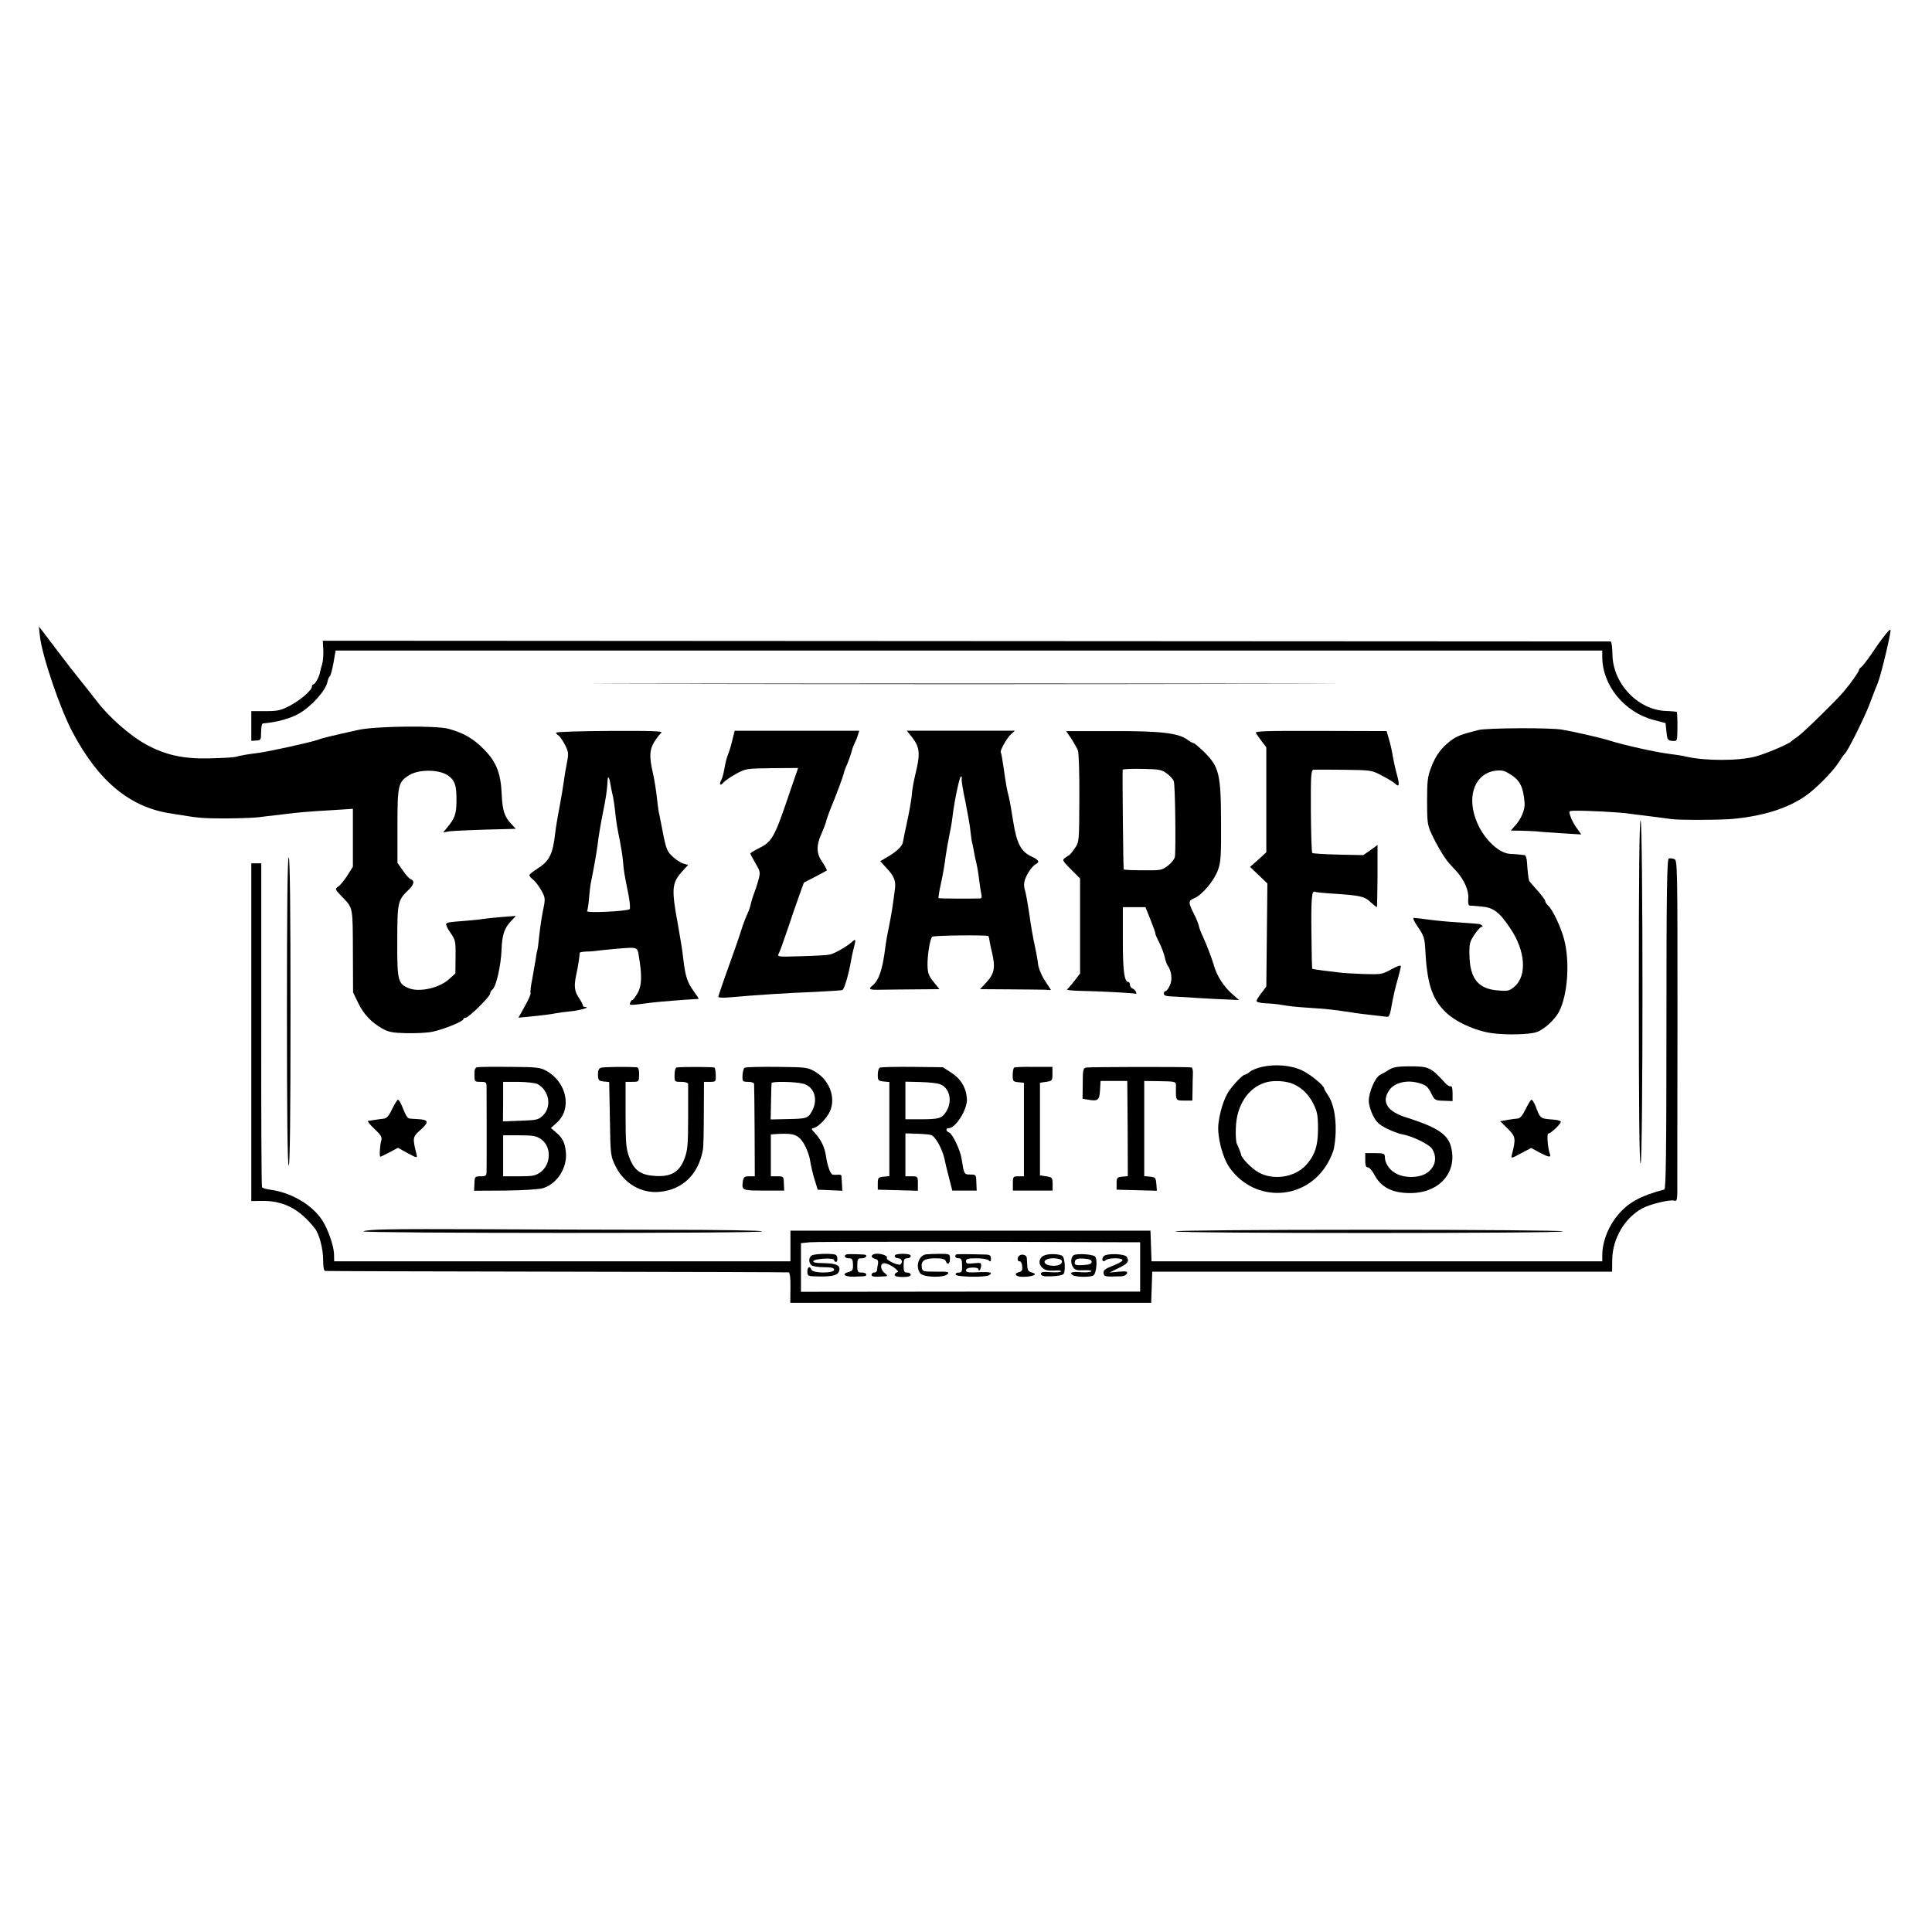
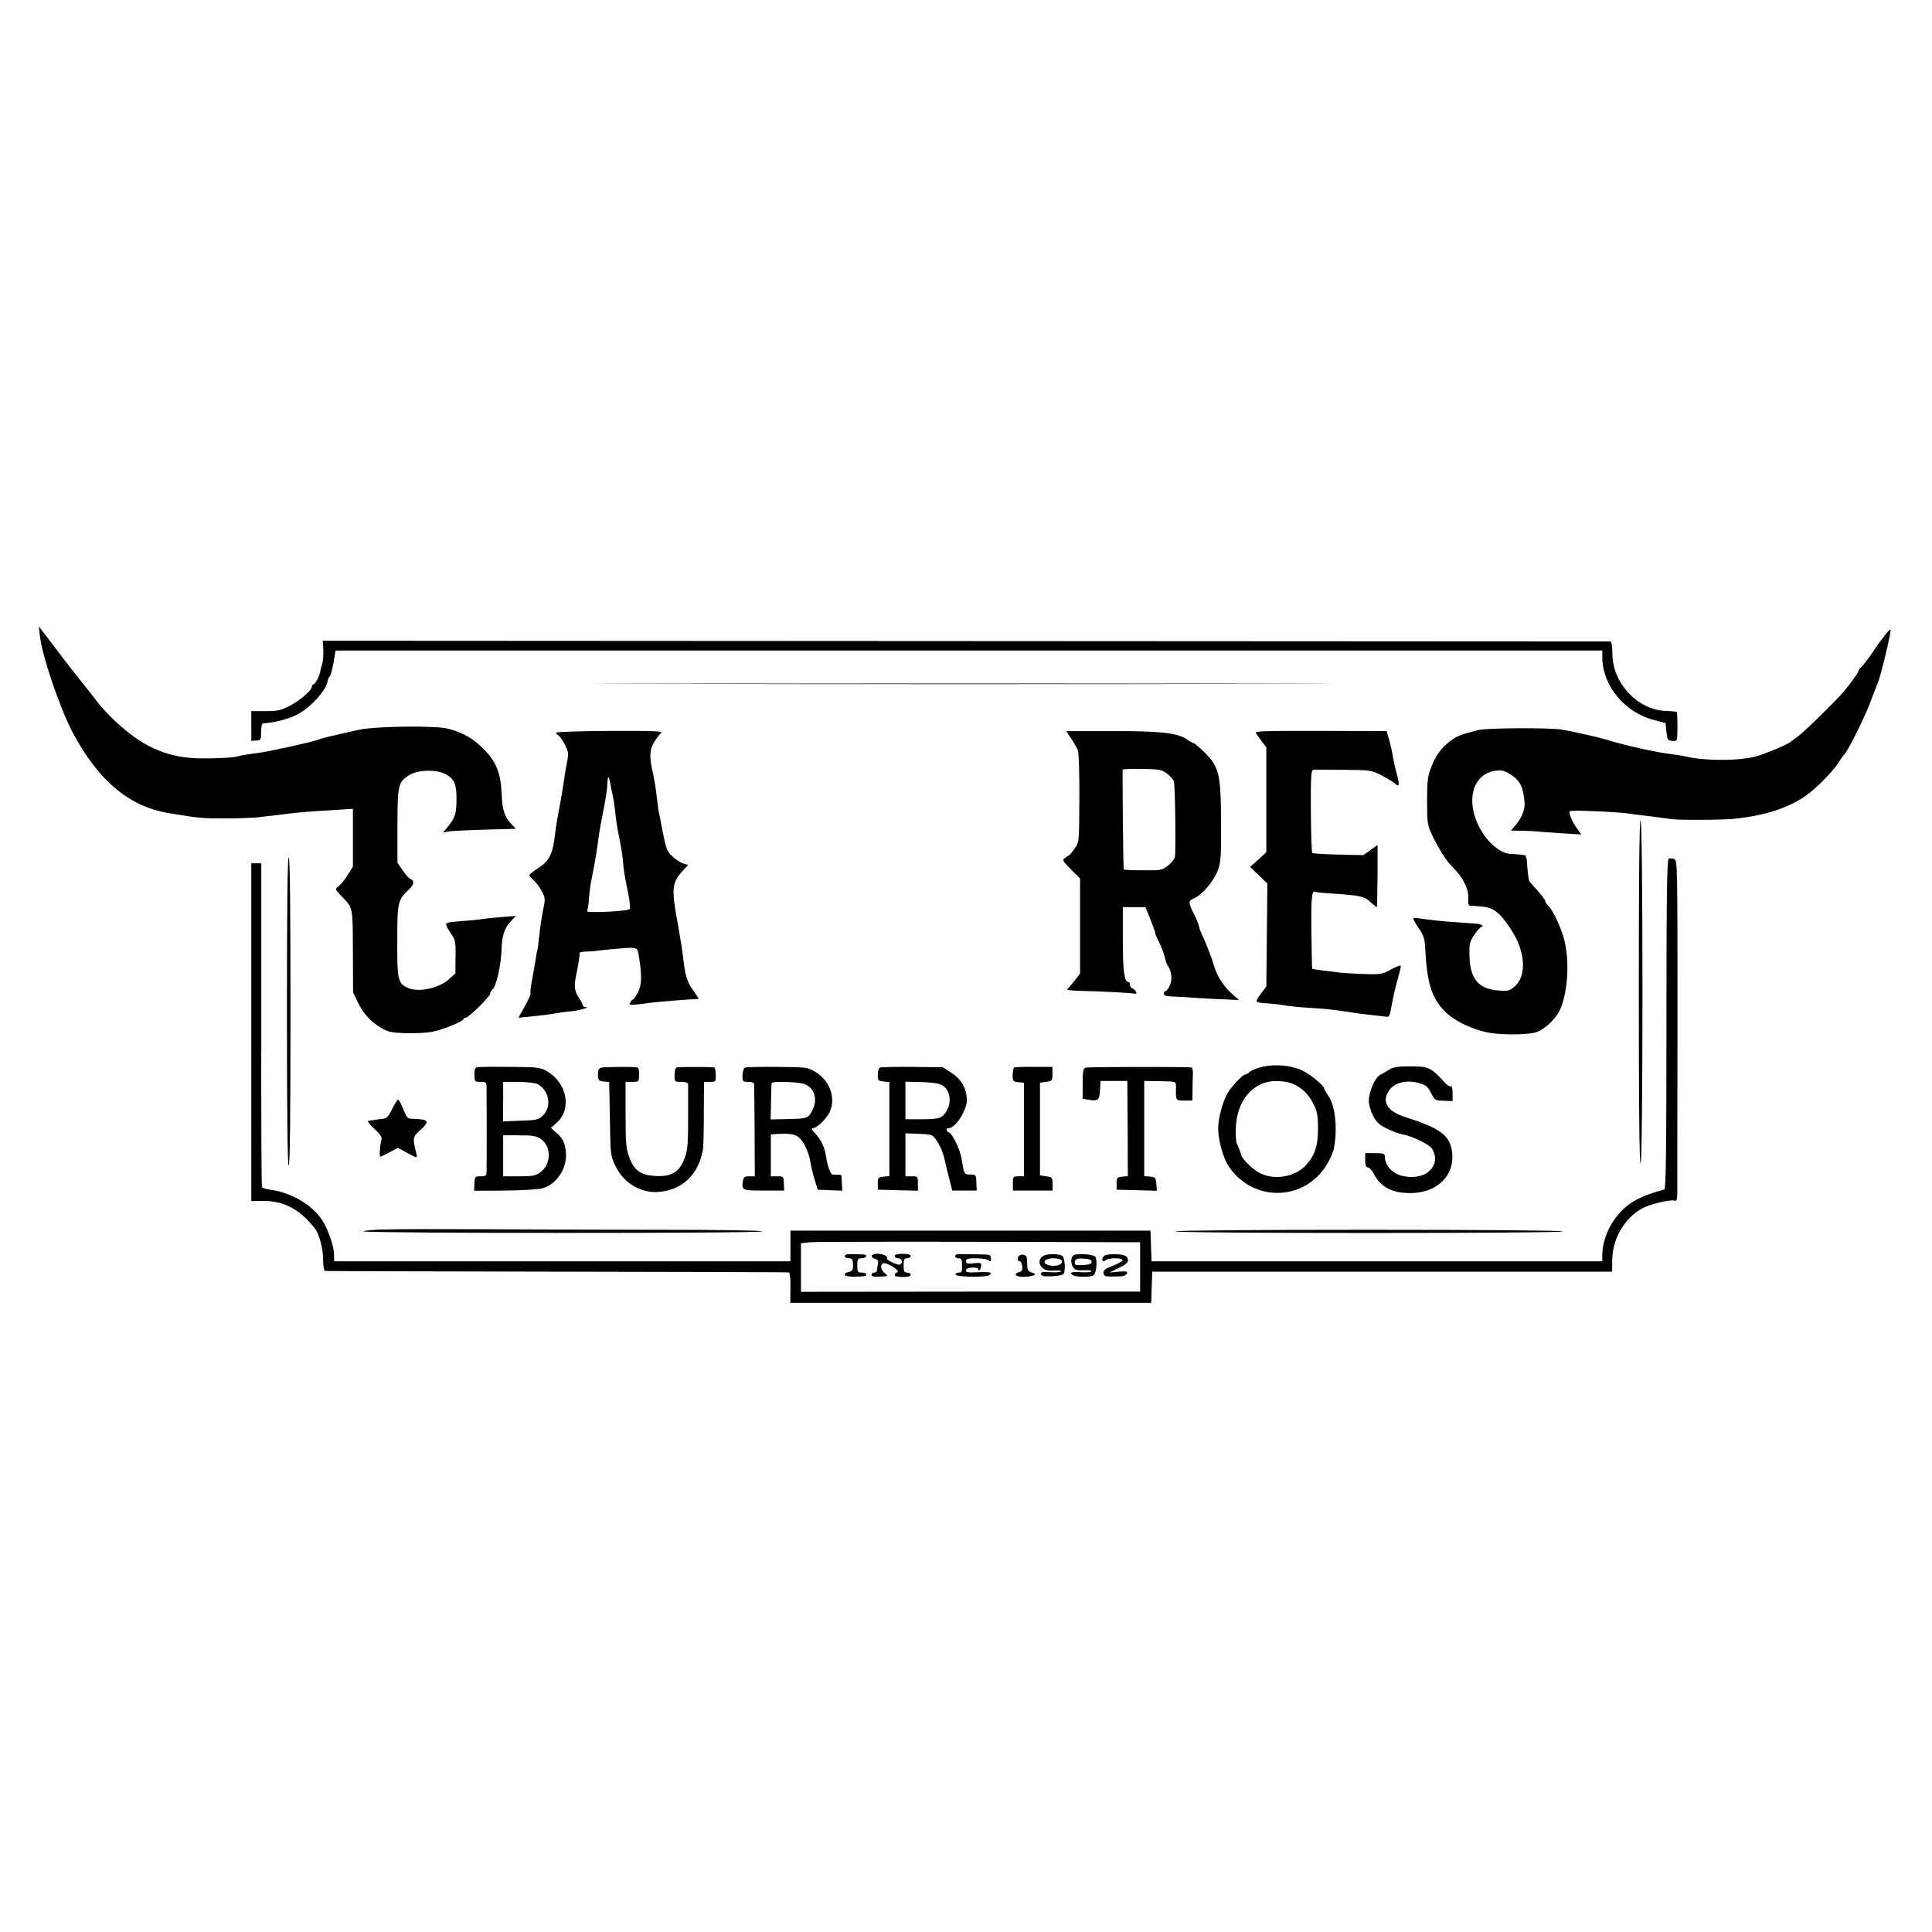
<svg xmlns="http://www.w3.org/2000/svg" version="1.0" width="1084pt" height="1084pt" viewBox="0 0 1084 1084" preserveAspectRatio="xMidYMid meet">
  <g transform="translate(0,1084) scale(0.1,-0.1)" fill="#000000" stroke="none">
    <path d="M224 7270 c12 -109 112 -404 183 -538 147 -278 326 -425 558 -457 11 -2 34 -6 50 -8 95 -16 127 -19 243 -19 70 0 154 3 187 6 33 4 71 9 85 10 14 2 48 6 75 9 61 8 126 14 268 22 l107 7 0 -163 0 -162 -31 -49 c-17 -27 -40 -55 -51 -62 -19 -14 -19 -15 17 -53 67 -69 64 -58 65 -310 l1 -231 28 -58 c31 -64 73 -109 136 -145 33 -19 57 -24 135 -26 52 -1 118 2 145 8 58 11 175 58 175 71 0 4 6 8 13 8 17 0 137 119 137 135 0 7 6 18 14 24 20 17 47 135 50 222 3 84 16 122 54 162 l27 28 -79 -6 c-44 -4 -88 -8 -98 -10 -10 -2 -55 -7 -101 -11 -104 -8 -105 -9 -113 -17 -4 -4 6 -26 23 -50 28 -40 30 -47 29 -135 l-1 -94 -37 -33 c-54 -49 -167 -74 -226 -49 -59 25 -64 42 -63 264 0 219 3 230 65 289 29 28 33 49 11 58 -9 3 -29 25 -45 49 l-30 43 0 206 c0 231 4 247 66 286 54 33 165 33 216 -1 41 -28 51 -58 49 -152 -1 -65 -10 -90 -48 -136 l-27 -33 25 5 c19 5 177 11 358 15 l25 1 -26 28 c-37 38 -49 75 -53 163 -5 120 -29 183 -100 255 -59 60 -114 92 -199 115 -69 19 -409 15 -504 -6 -149 -33 -204 -46 -226 -55 -37 -14 -282 -68 -341 -75 -55 -7 -87 -12 -125 -22 -14 -3 -80 -7 -147 -8 -142 -4 -244 19 -348 75 -94 50 -216 158 -285 250 -14 18 -49 63 -78 99 -29 36 -60 76 -70 88 -9 13 -24 32 -32 42 -8 11 -30 39 -48 63 -18 24 -46 61 -63 83 l-31 40 6 -55z" />
    <path d="M10581 7283 c-11 -15 -24 -32 -29 -38 -4 -5 -28 -39 -52 -75 -25 -36 -51 -69 -57 -73 -7 -4 -13 -12 -13 -17 0 -9 -46 -74 -85 -120 -39 -47 -225 -229 -255 -250 -19 -13 -37 -27 -40 -30 -13 -14 -142 -69 -198 -84 -95 -26 -286 -26 -392 -1 -14 4 -59 11 -100 16 -76 10 -247 48 -330 74 -42 14 -199 50 -265 61 -66 12 -420 10 -470 -2 -95 -24 -122 -34 -157 -61 -53 -41 -82 -81 -108 -148 -20 -52 -23 -78 -23 -190 0 -120 2 -134 27 -188 28 -60 70 -130 96 -160 8 -9 27 -30 42 -46 44 -48 70 -109 66 -152 -2 -22 1 -39 7 -40 5 0 34 -2 64 -5 69 -5 103 -30 165 -123 85 -125 95 -266 23 -327 -28 -24 -37 -26 -93 -21 -108 8 -155 65 -159 189 -2 72 0 82 27 123 17 25 35 45 41 45 14 0 0 13 -17 16 -7 1 -60 5 -117 9 -57 3 -133 11 -169 16 -36 5 -71 9 -78 9 -7 0 4 -23 24 -52 31 -44 37 -62 40 -112 10 -201 36 -286 112 -362 57 -57 169 -108 264 -121 79 -11 208 -8 249 6 42 14 101 68 126 114 49 94 62 280 29 406 -19 72 -66 170 -90 190 -9 8 -16 19 -16 25 0 6 -20 33 -45 61 -25 27 -46 52 -46 55 -4 15 -9 60 -11 98 -1 23 -7 43 -13 44 -24 3 -52 6 -81 7 -69 3 -159 94 -195 198 -49 137 2 256 114 269 35 4 50 0 88 -25 49 -33 65 -68 73 -153 4 -40 -19 -95 -57 -135 l-20 -23 64 -1 c35 -1 73 -3 84 -4 11 -2 71 -6 134 -10 l113 -7 -24 34 c-14 18 -30 48 -36 66 -11 31 -10 32 16 33 67 2 261 -8 312 -16 19 -3 51 -7 70 -9 42 -5 135 -17 170 -22 42 -6 292 -5 350 2 168 17 299 59 397 126 58 39 157 139 189 190 15 24 30 45 34 48 15 11 109 199 140 280 17 47 38 99 45 116 18 41 78 294 72 300 -3 3 -14 -8 -26 -23z" />
    <path d="M1814 7195 c1 -27 -1 -63 -6 -80 -5 -16 -11 -37 -12 -45 -3 -24 -28 -70 -38 -70 -4 0 -8 -6 -8 -12 0 -21 -63 -75 -124 -108 -50 -26 -68 -30 -137 -30 l-79 0 0 -83 0 -84 28 2 c25 1 27 4 27 48 0 26 4 47 10 48 77 6 156 28 204 56 69 40 148 128 158 176 3 15 9 30 13 32 5 3 14 37 21 75 l12 70 3554 0 3553 0 0 -36 c0 -159 124 -311 290 -354 l65 -17 5 -49 c5 -45 7 -49 33 -51 25 -2 27 1 28 35 2 60 0 124 -3 128 -2 1 -30 4 -63 5 -158 7 -298 157 -298 321 -1 41 -5 68 -11 69 -6 0 -1634 1 -3618 2 l-3607 2 3 -50z" />
    <path d="M3723 7003 c929 -2 2445 -2 3370 0 925 1 166 2 -1688 2 -1853 0 -2610 -1 -1682 -2z" />
    <path d="M3120 6729 c0 -4 6 -12 14 -16 7 -4 23 -28 36 -52 20 -40 21 -49 11 -100 -6 -31 -14 -76 -17 -101 -3 -25 -14 -90 -24 -145 -11 -55 -22 -122 -25 -150 -13 -118 -33 -157 -100 -199 -25 -16 -45 -32 -45 -37 0 -4 10 -16 23 -26 12 -10 32 -37 45 -60 22 -41 23 -44 8 -115 -8 -40 -17 -104 -21 -143 -4 -38 -8 -72 -10 -75 -1 -3 -6 -25 -9 -50 -4 -25 -13 -76 -20 -115 -8 -38 -12 -73 -9 -78 2 -4 -12 -37 -32 -72 l-36 -65 53 5 c79 8 130 14 158 20 14 3 52 8 85 11 54 6 110 23 78 24 -7 0 -13 4 -13 10 0 5 -11 25 -24 45 -23 34 -26 64 -13 125 9 38 21 116 19 123 -1 4 15 7 36 8 20 0 46 2 57 4 16 3 166 17 185 17 43 1 48 -3 54 -44 19 -112 17 -168 -6 -209 -12 -21 -25 -39 -29 -39 -4 0 -10 -7 -13 -16 -6 -16 -7 -16 124 1 41 5 205 18 238 19 12 0 22 1 22 3 0 2 -14 22 -30 45 -33 45 -45 83 -55 168 -8 67 -12 93 -30 195 -40 216 -37 242 32 316 l24 26 -24 7 c-14 3 -41 20 -61 38 -33 30 -38 42 -57 138 -11 58 -22 112 -24 120 -1 8 -6 44 -10 80 -4 36 -13 94 -21 129 -22 96 -20 133 6 177 14 22 31 45 40 52 12 10 -44 12 -287 11 -167 -1 -303 -5 -303 -10z m305 -289 c3 -19 8 -42 10 -50 6 -22 13 -67 20 -135 4 -33 13 -88 21 -122 7 -35 16 -89 19 -120 5 -61 7 -73 31 -192 8 -41 11 -78 7 -82 -13 -12 -247 -23 -239 -11 3 6 9 40 11 75 3 36 8 75 11 88 18 87 34 181 39 224 3 28 14 95 25 150 20 98 27 146 29 194 1 32 9 24 16 -19z" />
-     <path d="M4109 6688 c-6 -29 -18 -67 -25 -83 -7 -17 -15 -50 -19 -75 -4 -24 -11 -52 -16 -62 -15 -28 -10 -41 9 -20 9 11 42 34 72 50 54 30 59 30 202 32 l146 1 -44 -128 c-91 -269 -100 -284 -181 -325 -24 -12 -43 -24 -43 -27 0 -3 13 -28 29 -55 27 -46 28 -50 16 -95 -7 -25 -18 -59 -25 -76 -6 -16 -14 -41 -17 -55 -2 -13 -11 -39 -19 -56 -8 -17 -24 -58 -34 -90 -18 -57 -32 -96 -99 -284 -17 -47 -30 -89 -31 -93 0 -5 28 -6 63 -3 157 14 312 24 487 31 74 4 140 8 146 10 11 3 36 89 49 165 3 19 10 51 15 70 14 51 12 56 -12 33 -29 -25 -97 -64 -123 -69 -11 -3 -82 -7 -158 -9 -132 -4 -137 -4 -128 14 6 10 28 72 50 137 22 66 51 150 65 189 14 38 26 71 26 72 0 1 28 16 63 33 34 18 64 34 66 36 2 2 -9 22 -24 45 -35 49 -36 94 -7 159 11 25 23 56 27 70 3 14 14 45 24 70 33 79 72 185 75 200 1 8 10 33 20 54 9 22 19 51 23 65 3 14 11 37 18 51 7 14 16 35 19 48 l7 22 -349 0 -350 0 -13 -52z" />
-     <path d="M5120 6700 c37 -47 43 -86 24 -169 -20 -86 -25 -112 -29 -161 -3 -25 -14 -89 -26 -143 -11 -53 -22 -104 -23 -112 -3 -22 -34 -52 -83 -81 l-44 -26 40 -44 c36 -38 47 -66 43 -105 -12 -97 -19 -143 -36 -227 -8 -37 -17 -89 -20 -117 -15 -117 -35 -175 -70 -204 -27 -22 -19 -26 51 -24 38 0 126 2 196 2 l128 1 -33 41 c-27 33 -33 50 -34 92 -1 60 14 148 26 161 8 8 309 11 316 4 1 -2 5 -16 7 -33 3 -16 8 -41 12 -55 22 -93 15 -125 -40 -182 l-26 -28 158 -1 c87 0 176 -2 199 -2 l41 -2 -35 54 c-20 31 -36 71 -38 94 -2 22 -11 67 -18 101 -8 34 -22 111 -30 172 -9 61 -20 122 -24 135 -5 13 -8 35 -5 48 5 33 40 89 64 102 25 13 18 24 -27 45 -56 27 -80 74 -99 194 -9 58 -20 121 -25 140 -11 41 -16 70 -30 169 -6 41 -12 77 -15 79 -7 7 33 80 57 102 l22 20 -303 0 -303 0 32 -40z m276 -229 c-3 -4 6 -61 20 -126 13 -65 27 -142 29 -169 3 -28 7 -58 10 -66 2 -8 7 -31 10 -50 3 -19 10 -51 15 -70 4 -19 11 -59 14 -89 4 -30 9 -65 12 -78 4 -15 2 -23 -7 -24 -57 -2 -230 -1 -233 2 -2 2 4 42 15 89 10 47 21 110 24 140 4 30 13 82 20 115 7 33 16 83 19 110 11 96 41 233 48 229 5 -3 6 -9 4 -13z" />
    <path d="M6011 6695 c15 -23 32 -53 37 -66 5 -13 9 -134 8 -269 -1 -243 -1 -245 -26 -280 -13 -19 -27 -36 -31 -38 -3 -1 -14 -9 -24 -16 -16 -11 -13 -17 34 -64 l51 -51 0 -267 0 -266 -32 -42 c-18 -22 -36 -44 -41 -47 -5 -3 22 -7 60 -8 143 -3 318 -13 325 -17 4 -3 5 2 2 10 -3 8 -12 17 -20 20 -8 3 -14 12 -14 21 0 8 -4 15 -8 15 -24 0 -32 60 -32 235 l0 185 63 0 64 0 29 -72 c16 -40 28 -74 26 -75 -1 -2 8 -24 22 -51 13 -26 27 -63 31 -82 4 -19 11 -39 15 -45 23 -31 29 -78 15 -111 -8 -19 -19 -34 -24 -34 -6 0 -11 -7 -11 -15 0 -11 13 -15 48 -16 26 -1 61 -3 77 -4 17 -2 90 -6 163 -10 l134 -6 -42 37 c-45 41 -83 100 -98 154 -13 45 -44 125 -65 170 -10 20 -19 45 -21 57 -3 11 -13 38 -24 59 -36 71 -36 80 -2 94 45 18 112 99 134 159 16 45 18 80 17 274 -1 264 -11 305 -95 388 -28 27 -54 49 -58 49 -5 0 -21 9 -36 20 -51 37 -148 49 -423 48 l-257 0 29 -43z m536 -195 c18 -13 36 -33 39 -44 8 -24 12 -388 6 -424 -3 -13 -20 -35 -40 -50 -33 -25 -41 -26 -139 -25 -57 0 -106 2 -108 5 -3 3 -8 533 -6 559 1 4 49 6 109 5 96 -2 110 -4 139 -26z" />
    <path d="M7046 6728 c4 -7 19 -28 33 -47 l26 -34 0 -295 0 -294 -45 -41 -46 -41 49 -47 48 -46 -3 -289 -3 -289 -27 -36 c-16 -20 -28 -40 -28 -46 0 -5 21 -11 48 -12 26 -1 58 -4 72 -6 72 -12 93 -14 182 -20 53 -3 107 -8 120 -10 13 -2 43 -6 68 -9 25 -3 54 -8 65 -10 11 -2 52 -7 90 -11 39 -4 77 -9 86 -10 13 -3 19 12 28 68 7 40 21 102 32 138 10 36 19 72 19 78 0 7 -22 0 -54 -18 -51 -28 -58 -29 -157 -26 -57 2 -120 6 -139 9 -19 2 -60 7 -90 11 -30 4 -56 8 -57 9 -2 1 -4 94 -5 207 -2 188 2 236 20 225 4 -2 50 -7 102 -10 151 -10 175 -15 209 -47 18 -16 34 -29 36 -29 2 0 3 79 4 175 l0 174 -40 -29 -40 -28 -140 3 c-77 2 -143 6 -146 9 -4 3 -7 110 -8 236 -1 200 1 230 15 231 8 1 85 1 170 0 152 -2 156 -2 214 -33 33 -17 66 -37 74 -45 23 -23 26 -7 9 54 -9 32 -18 76 -22 98 -3 22 -12 63 -20 91 l-15 52 -371 1 c-297 1 -369 -1 -363 -11z" />
    <path d="M9195 5275 c0 -638 3 -964 10 -963 14 4 14 1920 0 1925 -7 2 -10 -320 -10 -962z" />
    <path d="M1610 5165 c0 -570 3 -865 10 -865 7 0 10 295 10 865 0 570 -3 865 -10 865 -7 0 -10 -295 -10 -865z" />
    <path d="M9363 6023 c-10 -4 -13 -199 -13 -929 0 -731 -3 -925 -12 -928 -134 -36 -201 -73 -257 -139 -57 -66 -91 -154 -91 -230 l0 -34 -1265 0 -1264 0 -3 86 -3 86 -1010 0 -1010 0 0 -86 0 -86 -1280 0 -1280 0 -1 43 c-2 47 -35 140 -67 189 -58 87 -175 155 -292 170 -22 3 -42 9 -45 14 -3 5 -5 416 -4 913 l0 904 -28 0 -28 0 0 -947 0 -948 57 1 c123 2 213 -44 300 -155 24 -30 46 -114 46 -174 0 -39 4 -63 11 -64 6 -1 592 -3 1301 -4 710 -1 1295 -3 1300 -4 7 -1 11 -34 10 -86 l-1 -85 1013 0 1012 0 3 88 3 87 1290 0 1290 0 1 72 c3 116 71 230 168 283 44 24 160 52 182 43 11 -4 14 6 15 43 0 27 0 458 1 958 0 879 0 910 -18 916 -11 4 -25 5 -31 3z m-3042 -2153 l76 0 0 -138 0 -139 -951 0 -952 -1 0 137 0 136 50 5 c40 4 849 4 1777 0z" />
-     <path d="M4559 3798 c-21 -8 -25 -38 -7 -56 7 -7 38 -12 70 -12 44 0 58 -4 58 -14 0 -21 -119 -21 -127 0 -9 23 -23 16 -23 -11 0 -21 5 -25 33 -26 112 -5 147 5 147 42 0 22 -26 31 -96 32 -35 0 -53 4 -51 11 5 14 117 21 117 6 0 -5 5 -10 11 -10 6 0 9 10 7 22 -3 20 -9 22 -61 23 -32 0 -67 -3 -78 -7z" />
    <path d="M4750 3802 c-19 -7 -10 -22 13 -22 18 0 22 -6 23 -35 1 -29 -3 -36 -22 -41 -45 -11 -26 -29 28 -27 70 2 68 2 68 13 0 6 -11 10 -25 10 -22 0 -25 4 -25 40 0 36 3 40 25 40 25 0 36 19 13 21 -61 3 -90 3 -98 1z" />
    <path d="M4903 3803 c-19 -7 -15 -20 7 -26 15 -4 19 -11 16 -29 -3 -12 -5 -29 -5 -35 -1 -7 -8 -13 -16 -13 -8 0 -15 -6 -15 -12 0 -12 12 -13 80 -9 11 1 9 6 -7 19 -27 21 -25 59 3 54 30 -5 86 -46 69 -50 -8 -2 -15 -9 -15 -15 0 -8 17 -12 45 -12 29 0 45 4 45 13 0 6 -9 12 -20 12 -17 0 -20 7 -20 40 0 33 3 40 20 40 11 0 20 6 20 13 0 8 -16 12 -45 12 -29 0 -45 -4 -45 -12 0 -7 9 -13 20 -13 20 0 28 -24 11 -35 -12 -7 -82 26 -75 36 9 15 -45 31 -73 22z" />
-     <path d="M5195 3802 c-41 -7 -60 -68 -32 -106 17 -23 131 -27 153 -5 12 13 4 15 -63 14 -74 0 -78 1 -81 23 -6 38 15 52 75 52 38 0 55 -4 59 -15 10 -25 24 -17 24 13 0 26 -1 27 -58 27 -32 0 -67 -2 -77 -3z" />
    <path d="M5364 3801 c-10 -10 -2 -21 15 -21 15 0 19 -8 19 -40 1 -34 -2 -40 -19 -40 -12 0 -19 -5 -17 -12 5 -13 167 -16 187 -3 25 15 7 20 -59 17 -56 -3 -70 -1 -70 10 0 10 12 15 35 16 20 1 35 -3 35 -10 0 -18 14 1 15 21 1 16 -4 17 -42 13 -35 -4 -43 -2 -43 12 0 13 11 16 58 16 32 0 63 -5 70 -12 9 -9 12 -7 12 10 0 17 -6 22 -27 23 -119 3 -165 3 -169 0z" />
    <path d="M5857 3795 c-29 -14 -33 -47 -8 -69 15 -13 32 -17 64 -15 25 2 43 0 40 -5 -3 -4 -30 -6 -59 -4 -41 4 -54 1 -54 -9 0 -7 10 -13 23 -14 46 -2 92 3 103 12 13 10 10 87 -4 101 -13 13 -80 16 -105 3z m99 -26 c10 -17 -12 -32 -47 -31 -65 2 -64 42 1 42 21 0 42 -5 46 -11z" />
    <path d="M6025 3798 c-18 -11 -20 -48 -2 -71 9 -13 24 -16 59 -14 25 1 44 -1 41 -6 -3 -5 -30 -7 -59 -5 -50 4 -68 -2 -44 -17 18 -11 100 -12 115 -1 17 12 24 91 9 106 -13 13 -100 18 -119 8z m100 -38 c0 -11 -13 -16 -47 -18 -36 -2 -48 0 -48 11 0 23 12 28 55 25 28 -2 40 -8 40 -18z" />
    <path d="M6193 3792 c-7 -8 -10 -18 -7 -24 4 -6 10 -6 17 1 15 15 100 15 95 -1 -2 -6 -28 -20 -57 -31 -41 -16 -51 -24 -49 -40 3 -21 6 -21 102 -18 13 1 26 8 29 16 5 12 -3 13 -46 10 l-52 -5 53 26 c51 25 59 37 44 62 -12 18 -112 21 -129 4z" />
    <path d="M5717 3793 c-11 -10 -8 -33 4 -30 6 1 13 -11 14 -27 3 -21 -1 -29 -16 -33 -36 -10 -20 -28 24 -27 55 1 83 15 47 24 -19 5 -25 13 -26 35 -1 17 -2 38 -3 48 -1 17 -31 24 -44 10z" />
    <path d="M7081 4854 c-28 -6 -59 -19 -69 -28 -10 -9 -23 -16 -28 -16 -12 -1 -65 -56 -91 -95 -26 -40 -50 -117 -57 -183 -7 -71 24 -190 64 -245 142 -198 429 -184 550 28 16 28 32 66 35 85 20 111 7 233 -31 290 -13 19 -24 38 -24 42 0 16 -77 80 -124 102 -60 29 -150 37 -225 20z m175 -96 c49 -21 88 -60 114 -113 21 -42 25 -65 25 -140 0 -95 -18 -148 -68 -203 -64 -69 -186 -87 -269 -38 -36 21 -90 76 -94 96 -2 11 -16 46 -24 62 -5 9 -8 49 -6 90 4 126 68 224 165 254 44 14 116 10 157 -8z" />
    <path d="M2678 4852 c-12 -2 -17 -13 -16 -43 0 -38 2 -39 34 -39 32 0 34 -2 34 -32 1 -64 1 -444 0 -470 0 -25 -4 -28 -33 -28 -32 0 -34 -2 -35 -40 l-2 -41 175 1 c96 1 191 7 210 13 81 24 139 115 130 203 -5 53 -19 80 -56 111 l-28 24 35 32 c84 77 54 224 -59 288 -36 20 -54 22 -206 23 -91 1 -174 0 -183 -2z m339 -95 c64 -36 80 -125 30 -175 -26 -25 -34 -27 -126 -30 l-99 -4 1 111 0 111 86 0 c48 -1 96 -6 108 -13z m19 -309 c58 -40 57 -138 -1 -183 -30 -22 -43 -25 -123 -25 l-89 0 0 115 0 115 90 0 c77 0 96 -3 123 -22z" />
    <path d="M3371 4849 c-12 -5 -17 -17 -16 -41 1 -29 5 -33 32 -36 l31 -3 4 -207 c3 -203 4 -208 31 -264 48 -99 147 -156 250 -145 129 13 217 100 241 237 3 14 5 105 5 203 l1 177 34 0 c32 0 33 1 32 38 0 20 -4 39 -7 42 -6 4 -169 5 -211 1 -8 -1 -13 -17 -13 -41 -1 -40 0 -40 37 -40 23 0 38 -5 39 -12 0 -7 0 -92 0 -189 0 -152 -3 -184 -21 -231 -28 -74 -75 -102 -164 -96 -82 5 -118 31 -145 104 -18 48 -21 77 -21 239 l0 185 38 0 c37 0 37 1 38 40 1 22 -4 40 -10 41 -46 5 -190 3 -205 -2z" />
    <path d="M4178 4849 c-6 -4 -11 -23 -12 -43 -1 -34 1 -36 32 -36 18 0 33 -5 33 -12 1 -7 2 -127 3 -265 l1 -253 -31 0 c-27 0 -32 -4 -36 -28 -7 -51 -4 -52 118 -52 l114 0 -2 40 c-1 39 -2 40 -37 40 l-36 0 0 118 0 117 45 3 c84 4 109 -5 140 -54 15 -25 31 -67 35 -94 4 -26 15 -75 25 -107 l18 -58 69 -3 69 -3 -2 38 c-1 21 -3 42 -3 46 -1 5 -9 7 -18 6 -10 -1 -23 -1 -30 0 -13 1 -30 46 -39 106 -7 49 -28 91 -62 128 -18 18 -21 27 -11 27 21 1 64 40 88 80 45 75 13 182 -71 234 -47 28 -49 28 -218 30 -94 1 -176 -1 -182 -5z m331 -90 c60 -18 82 -87 48 -151 -23 -43 -28 -45 -143 -47 l-90 -2 2 98 c1 54 2 101 3 106 2 11 139 8 180 -4z" />
    <path d="M4937 4850 c-7 -3 -12 -21 -12 -40 0 -32 3 -35 33 -38 l32 -3 0 -264 0 -264 -32 -3 c-30 -3 -33 -6 -33 -38 l0 -35 113 -3 112 -3 0 41 c0 39 -1 40 -35 40 l-35 0 0 121 0 120 63 -2 c34 -1 70 -4 80 -7 24 -6 64 -77 77 -137 5 -27 18 -78 27 -112 l16 -63 69 0 68 0 -2 45 c-1 44 -2 45 -34 45 -35 0 -35 1 -49 90 -8 49 -51 139 -70 146 -18 7 -20 24 -2 24 40 1 106 107 102 165 -4 62 -34 112 -87 146 l-48 31 -170 2 c-93 1 -175 -1 -183 -4z m336 -93 c54 -18 73 -94 37 -152 -24 -40 -41 -45 -147 -45 l-83 0 0 106 0 105 83 -2 c45 -1 95 -6 110 -12z" />
    <path d="M5690 4850 c-4 -3 -8 -22 -8 -42 0 -34 2 -37 31 -40 l32 -3 0 -262 0 -263 -31 0 c-29 0 -31 -2 -31 -40 l0 -40 112 0 111 0 0 38 c-1 35 -3 37 -36 42 l-35 5 0 260 0 260 35 5 c33 5 35 7 35 44 l0 40 -103 0 c-57 1 -108 -1 -112 -4z" />
    <path d="M6093 4850 c-16 -4 -18 -17 -18 -90 l-1 -85 31 -5 c55 -10 64 -3 67 53 l3 52 75 0 75 0 2 -267 1 -267 -31 -3 c-29 -3 -32 -6 -32 -38 l0 -35 113 -3 113 -3 -3 38 c-3 35 -6 38 -35 41 l-33 3 0 267 0 267 73 -1 c111 -2 105 0 105 -36 -1 -74 -2 -73 47 -73 l45 0 1 55 c0 30 1 72 2 93 1 20 -2 37 -8 38 -41 4 -578 3 -592 -1z" />
    <path d="M7795 4839 c-16 -11 -40 -24 -52 -30 -28 -15 -63 -97 -63 -146 0 -21 11 -58 24 -83 18 -35 34 -51 77 -72 30 -15 70 -30 89 -33 53 -9 147 -55 164 -79 31 -48 21 -101 -25 -135 -42 -32 -133 -33 -182 -2 -35 21 -57 57 -57 91 0 17 -7 20 -55 20 l-55 0 0 -40 c0 -29 4 -40 15 -40 8 0 23 -17 34 -37 37 -74 103 -108 206 -107 163 1 264 118 226 261 -19 70 -79 109 -253 164 -105 33 -138 87 -94 151 29 44 100 61 168 41 39 -11 49 -20 67 -55 20 -41 22 -43 71 -44 l50 -2 0 45 c0 26 -4 42 -10 38 -5 -3 -19 5 -30 17 -82 90 -93 95 -200 95 -65 0 -92 -4 -115 -18z" />
    <path d="M2200 4617 c-19 -40 -31 -53 -50 -54 -14 -2 -36 -4 -50 -7 -14 -2 -29 -4 -35 -5 -5 -1 10 -21 35 -44 38 -36 45 -47 39 -67 -8 -29 -11 -90 -5 -90 3 0 26 11 52 25 l47 25 54 -30 c53 -28 55 -29 50 -7 -23 95 -23 97 24 139 48 43 44 56 -18 59 -18 1 -38 2 -44 3 -13 1 -22 16 -43 69 -8 20 -19 37 -23 37 -4 -1 -19 -24 -33 -53z" />
-     <path d="M8560 4617 c-18 -37 -31 -52 -46 -53 -11 -1 -38 -4 -58 -8 l-39 -7 43 -42 c44 -44 46 -55 23 -145 -6 -23 -5 -23 51 7 l57 30 46 -25 c54 -28 67 -30 59 -8 -12 30 -18 114 -9 114 15 0 75 58 70 67 -3 5 -21 10 -39 11 -77 6 -75 4 -102 75 -8 20 -19 37 -23 37 -4 0 -19 -24 -33 -53z" />
    <path d="M2173 3942 c-73 -1 -133 -6 -133 -11 0 -11 2228 -12 2236 0 3 5 -228 9 -578 9 -321 0 -765 2 -988 3 -223 1 -465 1 -537 -1z" />
    <path d="M6594 3931 c8 -12 2176 -12 2176 0 0 5 -453 9 -1091 9 -647 0 -1088 -4 -1085 -9z" />
  </g>
</svg>